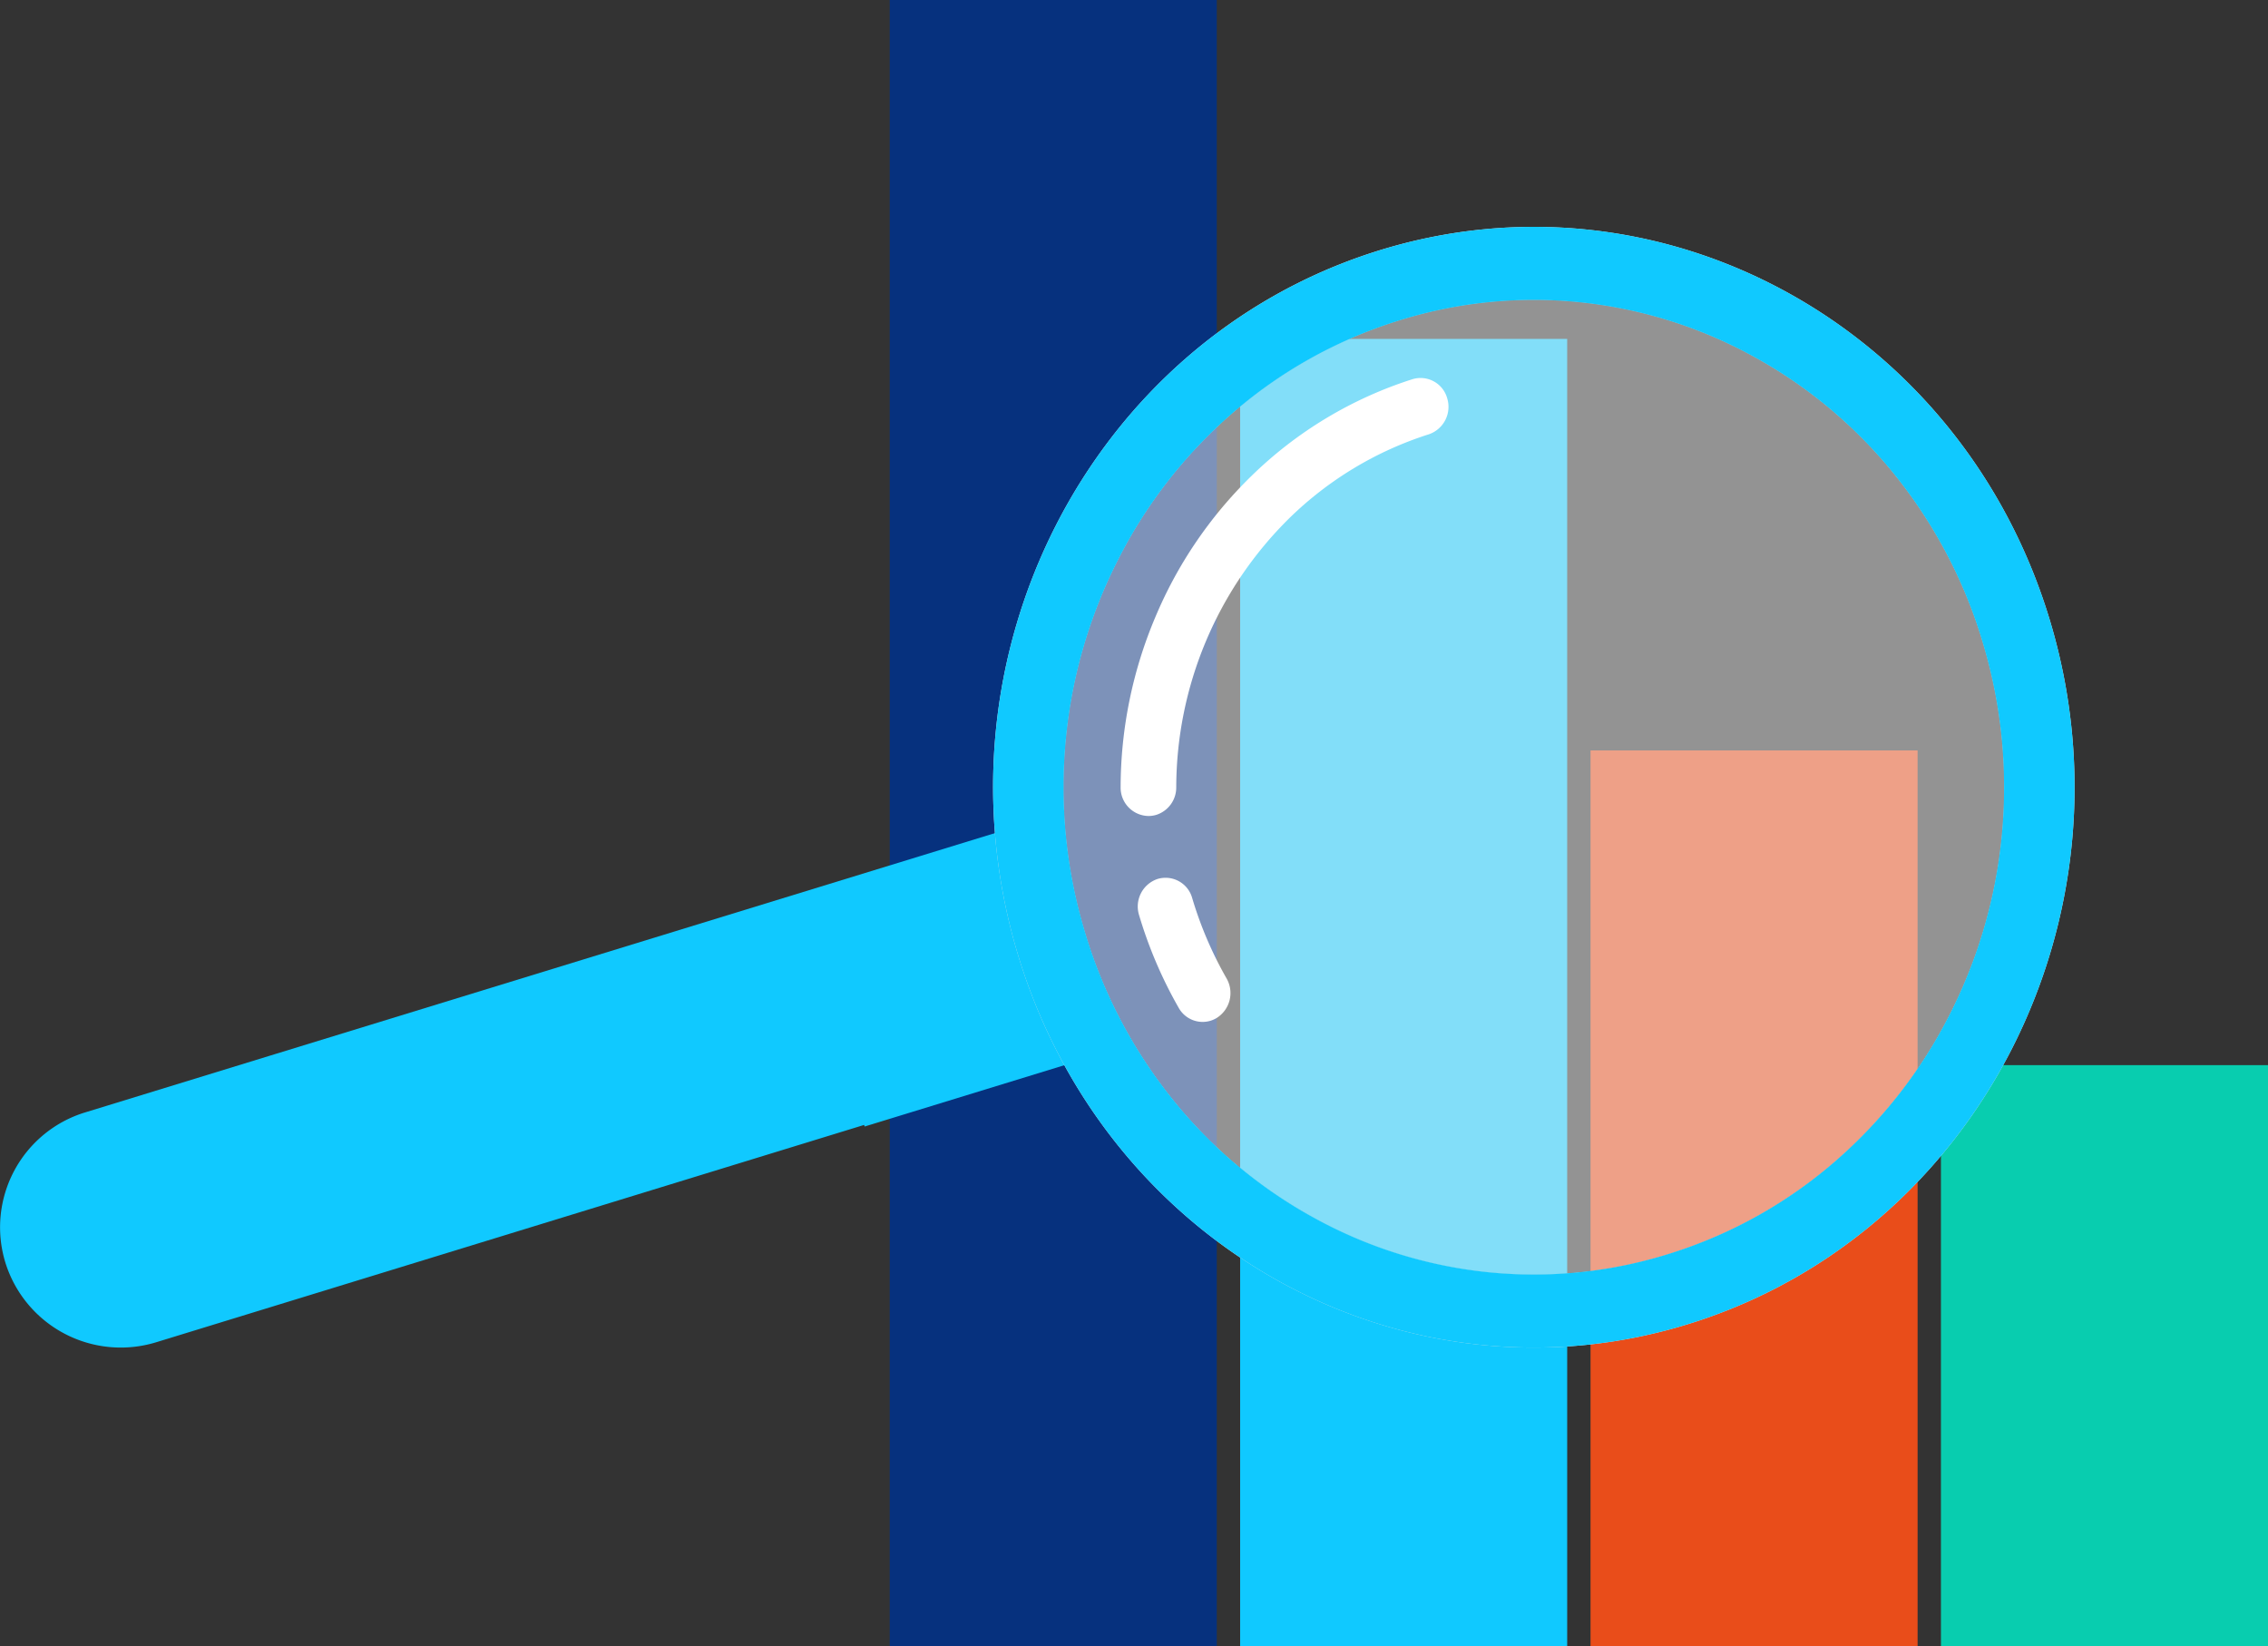
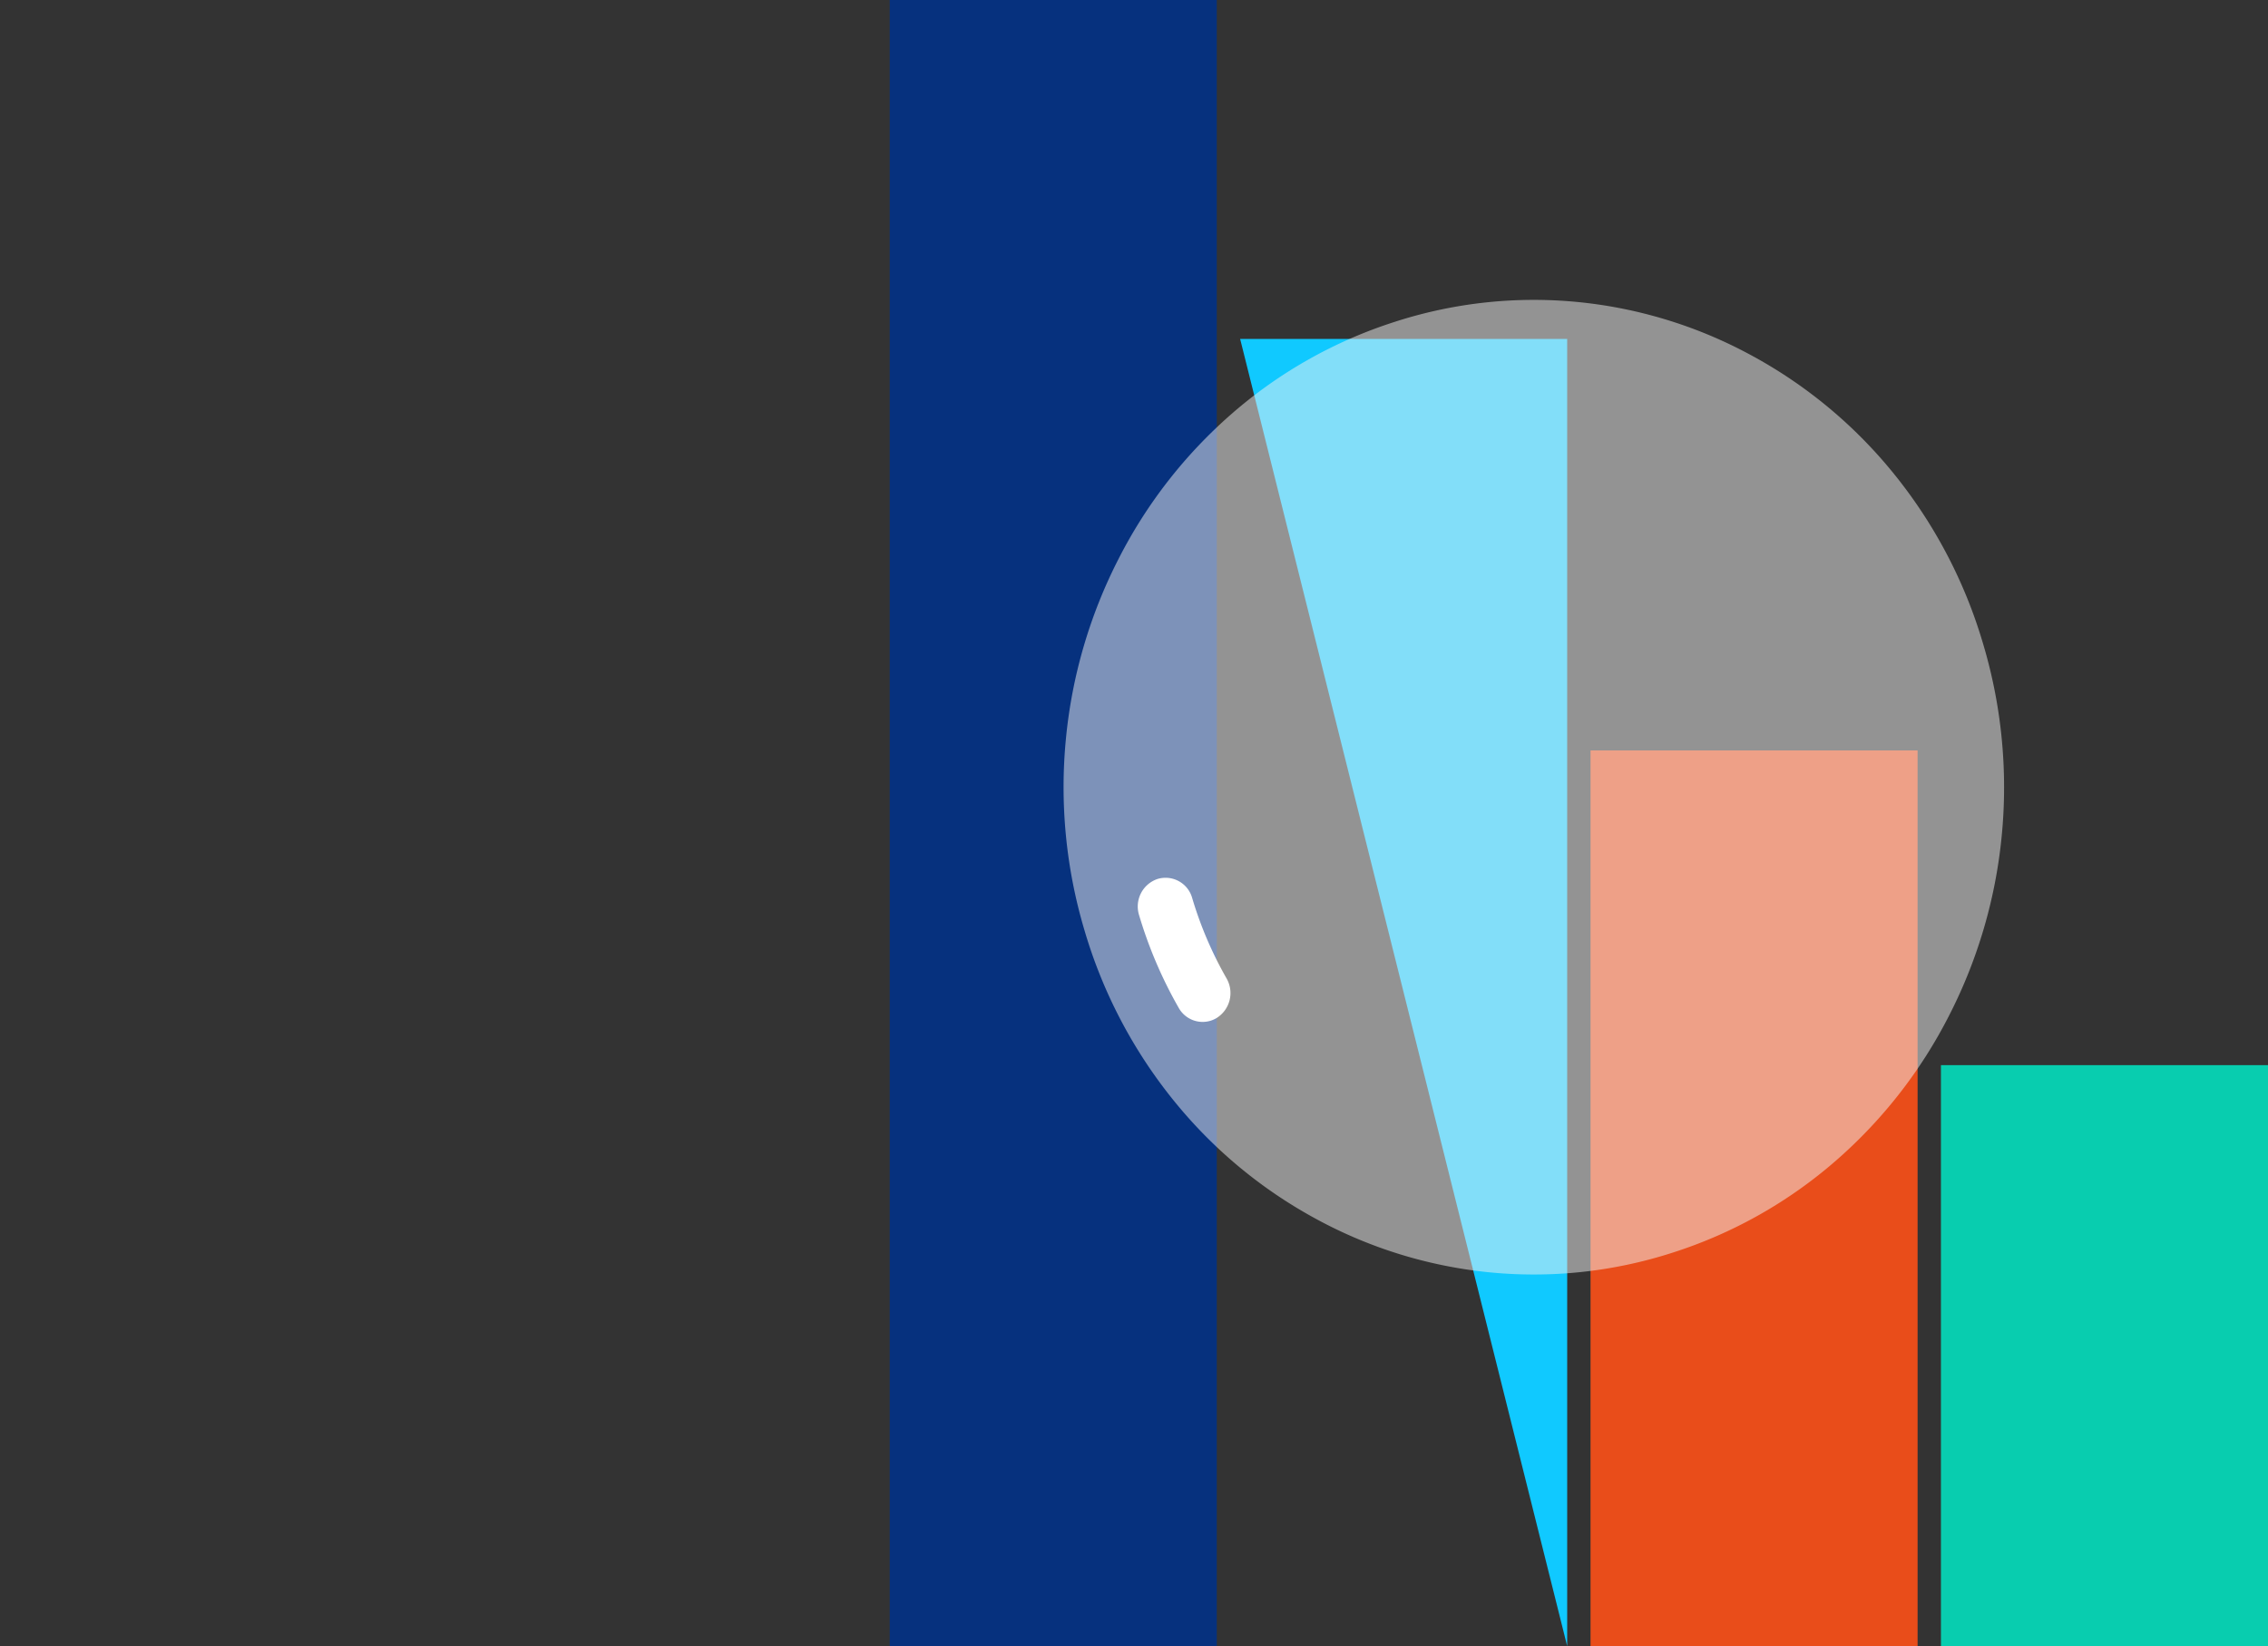
<svg xmlns="http://www.w3.org/2000/svg" width="284.676" height="206.577" viewBox="0 0 284.676 206.577">
  <rect x="0" y="0" width="284.676" height="206.577" fill="#333333" stroke="none" />
  <g transform="translate(-158.999 -3141.398)">
    <g transform="translate(270.676 3141.398)">
      <path d="M0,0H41.051V206.577H0Z" fill="#06317e" />
-       <path d="M0,0H41.051V164.046H0Z" transform="translate(43.983 42.531)" fill="#10c9ff" />
+       <path d="M0,0H41.051V164.046Z" transform="translate(43.983 42.531)" fill="#10c9ff" />
      <path d="M0,0H41.051V112.4H0Z" transform="translate(87.965 94.175)" fill="#e94d1a" />
      <rect width="41.051" height="72.909" transform="translate(131.948 133.667)" fill="#08cdaf" />
    </g>
    <g transform="translate(195.316 3169.868)">
      <g transform="translate(-36.317 74.918)">
-         <path d="M-1977.4,218.179l-8.933-28.841L-2104.3,225.545a15.077,15.077,0,0,0-10.021,18.866h0a15.172,15.172,0,0,0,18.954,9.974l88.834-27.265.061.2,28.937-8.881-.061-.2Z" transform="translate(2115 -189.338)" fill="#10c9ff" />
-       </g>
+         </g>
      <g transform="translate(97.181 9.167)" opacity="0.5">
        <path d="M-1872.589,223.013a58.049,58.049,0,0,0,20.58-11.6,60.6,60.6,0,0,0,14.2-18.25,62.557,62.557,0,0,0,6.56-22.433,62.825,62.825,0,0,0-2.339-24.151,61.436,61.436,0,0,0-11.194-21.321,59.257,59.257,0,0,0-17.614-14.711,57.345,57.345,0,0,0-21.653-6.8,56.7,56.7,0,0,0-23.31,2.423,58.032,58.032,0,0,0-20.58,11.6,60.6,60.6,0,0,0-14.2,18.25,62.566,62.566,0,0,0-6.56,22.433,62.827,62.827,0,0,0,2.339,24.151,61.428,61.428,0,0,0,11.194,21.321,59.239,59.239,0,0,0,17.614,14.71,57.329,57.329,0,0,0,21.652,6.8A56.7,56.7,0,0,0-1872.589,223.013Z" transform="translate(1949 -103.441)" fill="#f4f4f4" />
      </g>
      <g transform="translate(88.333)">
-         <path d="M-1957.528,182.5c11.042,37.1,49.025,57.906,84.836,46.466s55.892-50.792,44.849-87.894-49.025-57.906-84.836-46.466S-1968.571,145.4-1957.528,182.5Zm19.651,18.62a61.426,61.426,0,0,1-11.194-21.321,62.827,62.827,0,0,1-2.339-24.151,62.566,62.566,0,0,1,6.56-22.433,60.6,60.6,0,0,1,14.2-18.25,58.031,58.031,0,0,1,20.58-11.6,56.7,56.7,0,0,1,23.31-2.423,57.345,57.345,0,0,1,21.653,6.8,59.257,59.257,0,0,1,17.614,14.711,61.434,61.434,0,0,1,11.194,21.321,62.825,62.825,0,0,1,2.339,24.151,62.554,62.554,0,0,1-6.56,22.433,60.594,60.594,0,0,1-14.2,18.25,58.05,58.05,0,0,1-20.58,11.6,56.7,56.7,0,0,1-23.311,2.423,57.33,57.33,0,0,1-21.652-6.8A59.237,59.237,0,0,1-1937.877,201.121Z" transform="translate(1960.559 -91.466)" fill="#e4e4e4" />
-       </g>
+         </g>
      <g transform="translate(88.333)" style="mix-blend-mode:multiply;isolation:isolate">
-         <path d="M-1957.528,182.5c11.042,37.1,49.025,57.906,84.836,46.466s55.892-50.792,44.849-87.894-49.025-57.906-84.836-46.466S-1968.571,145.4-1957.528,182.5Zm19.651,18.62a61.426,61.426,0,0,1-11.194-21.321,62.827,62.827,0,0,1-2.339-24.151,62.566,62.566,0,0,1,6.56-22.433,60.6,60.6,0,0,1,14.2-18.25,58.031,58.031,0,0,1,20.58-11.6,56.7,56.7,0,0,1,23.31-2.423,57.345,57.345,0,0,1,21.653,6.8,59.257,59.257,0,0,1,17.614,14.711,61.434,61.434,0,0,1,11.194,21.321,62.825,62.825,0,0,1,2.339,24.151,62.554,62.554,0,0,1-6.56,22.433,60.594,60.594,0,0,1-14.2,18.25,58.05,58.05,0,0,1-20.58,11.6,56.7,56.7,0,0,1-23.311,2.423,57.33,57.33,0,0,1-21.652-6.8A59.237,59.237,0,0,1-1937.877,201.121Z" transform="translate(1960.559 -91.466)" fill="#10c9ff" />
-       </g>
+         </g>
      <g transform="translate(104.342 18.959)" style="mix-blend-mode:screen;isolation:isolate">
-         <path d="M-1935.126,171.049a3.6,3.6,0,0,0,2.461-3.443,47.589,47.589,0,0,1,14.17-33.75,44.161,44.161,0,0,1,17.533-10.549,3.642,3.642,0,0,0,2.307-4.522,3.47,3.47,0,0,0-4.364-2.391,51.031,51.031,0,0,0-20.26,12.194,53.674,53.674,0,0,0-12.022,17.688,55.023,55.023,0,0,0-4.345,21.3,3.555,3.555,0,0,0,3.477,3.63A3.361,3.361,0,0,0-1935.126,171.049Z" transform="translate(1939.646 -116.234)" fill="#fff" />
-       </g>
+         </g>
      <g transform="translate(106.503 81.678)" style="mix-blend-mode:screen;isolation:isolate">
        <path d="M-1927.664,216.106a3.456,3.456,0,0,0,.755-.348,3.691,3.691,0,0,0,1.221-4.956A47.666,47.666,0,0,1-1930,200.721a3.47,3.47,0,0,0-4.364-2.391,3.641,3.641,0,0,0-2.307,4.522,55,55,0,0,0,4.974,11.641A3.438,3.438,0,0,0-1927.664,216.106Z" transform="translate(1936.823 -198.169)" fill="#fff" />
      </g>
    </g>
  </g>
</svg>